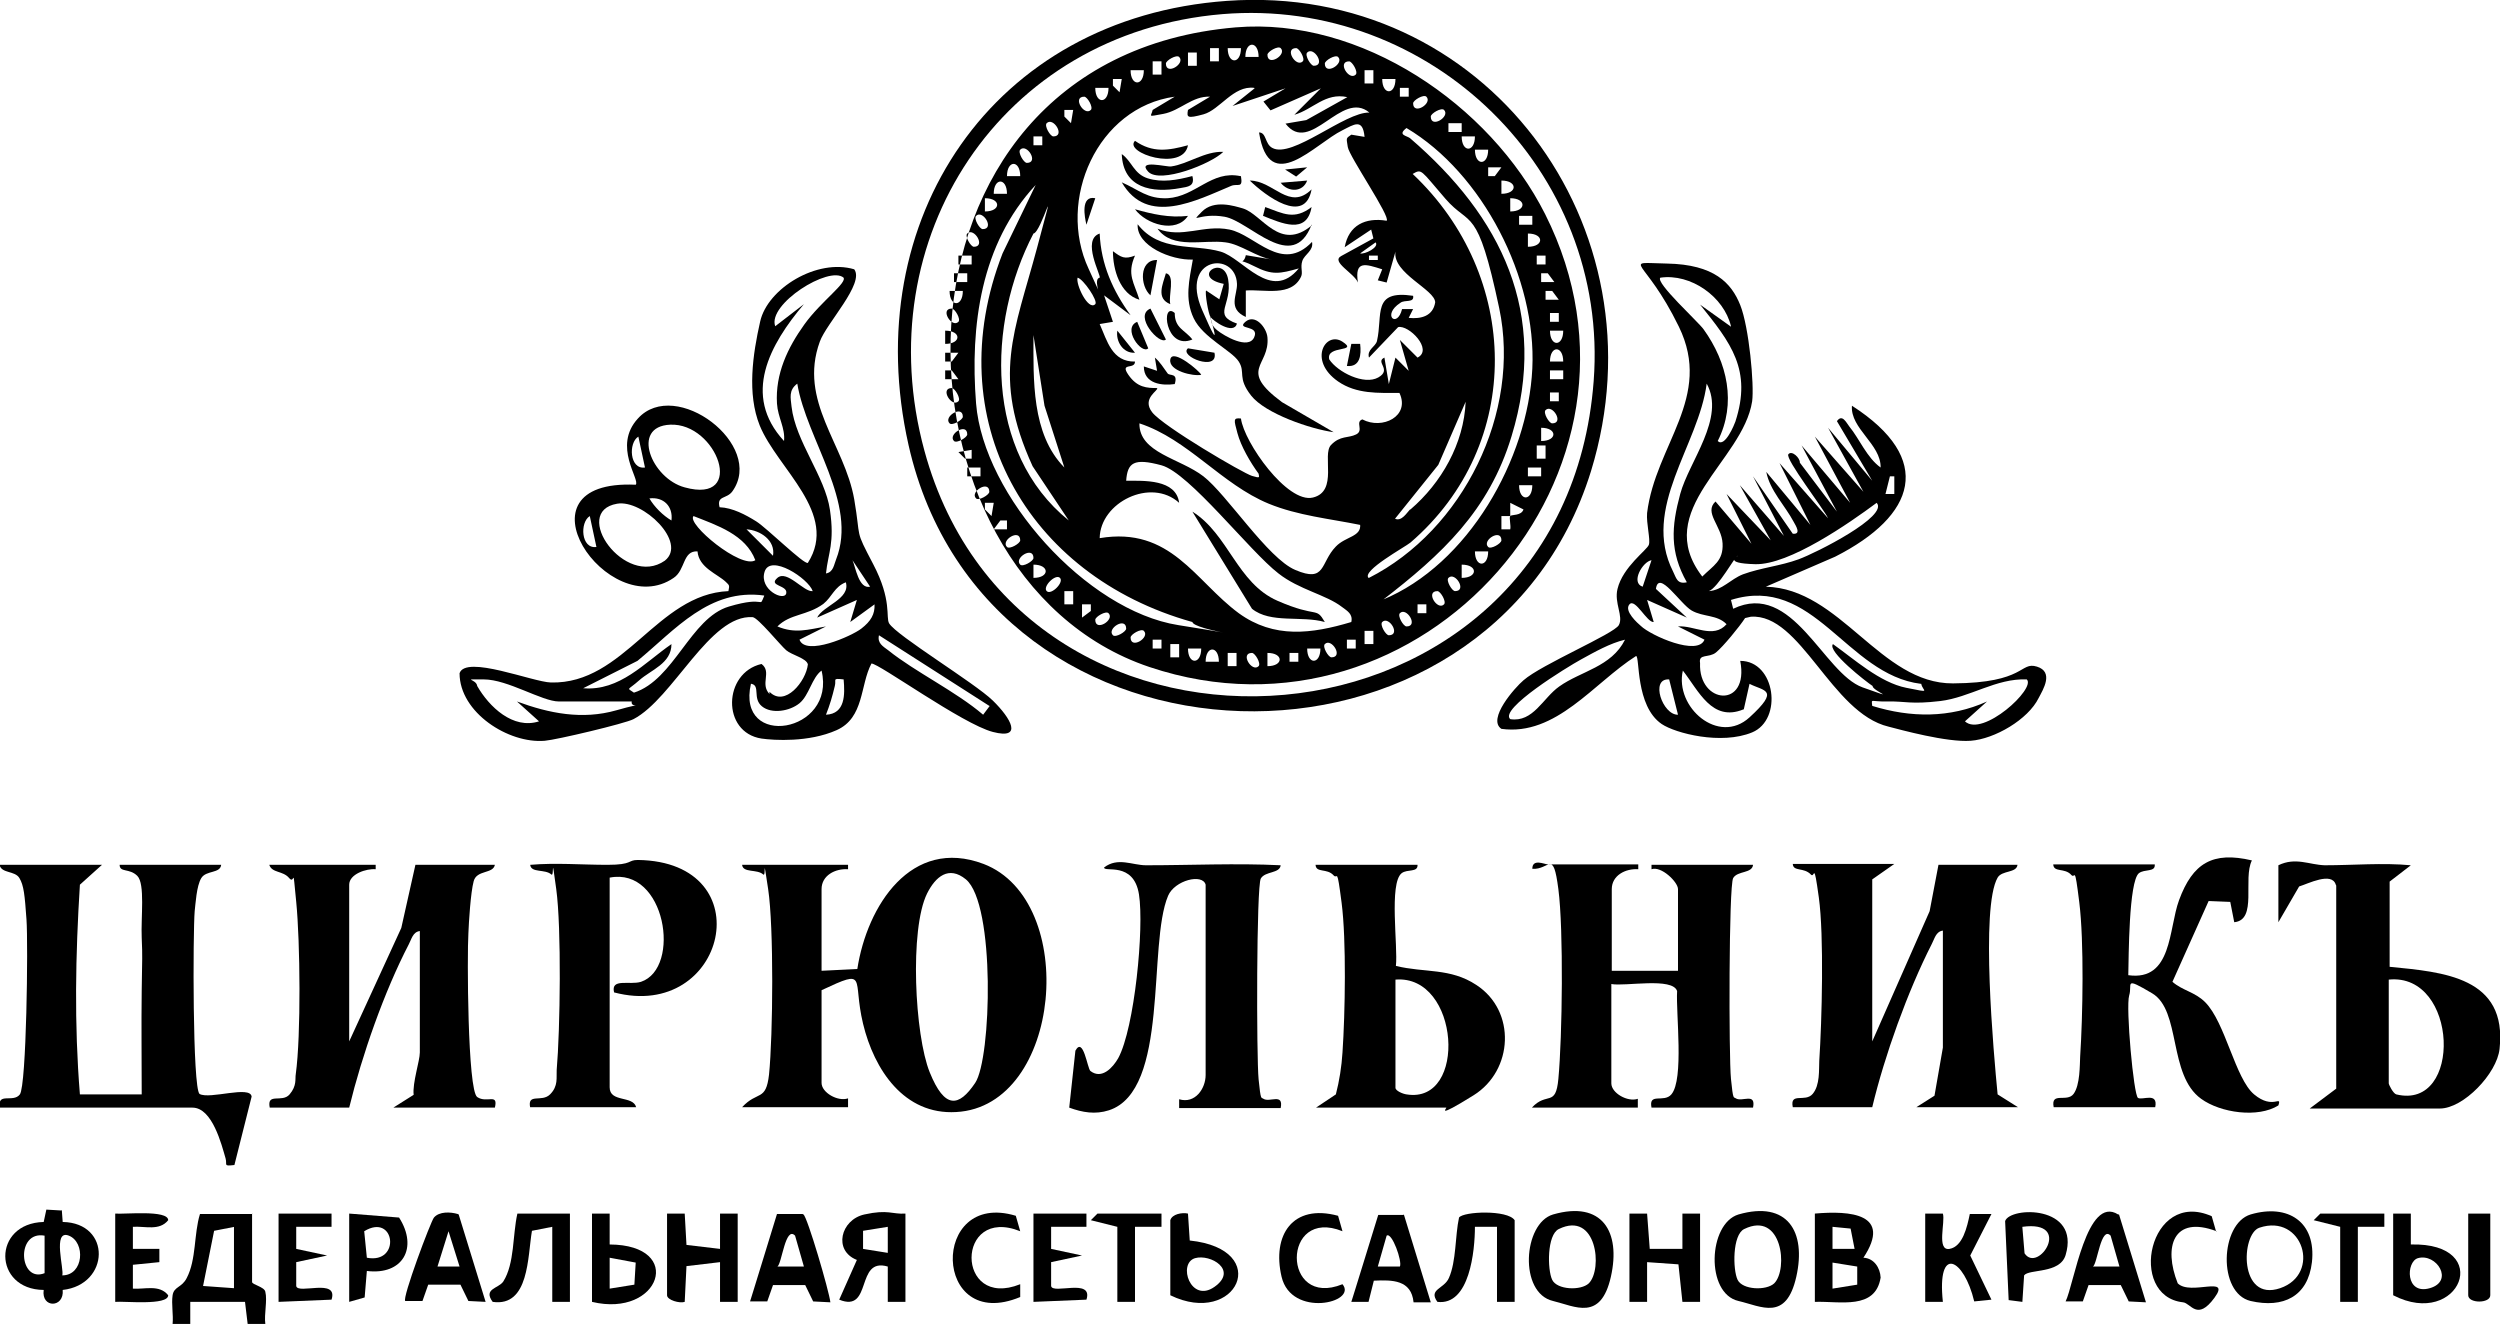
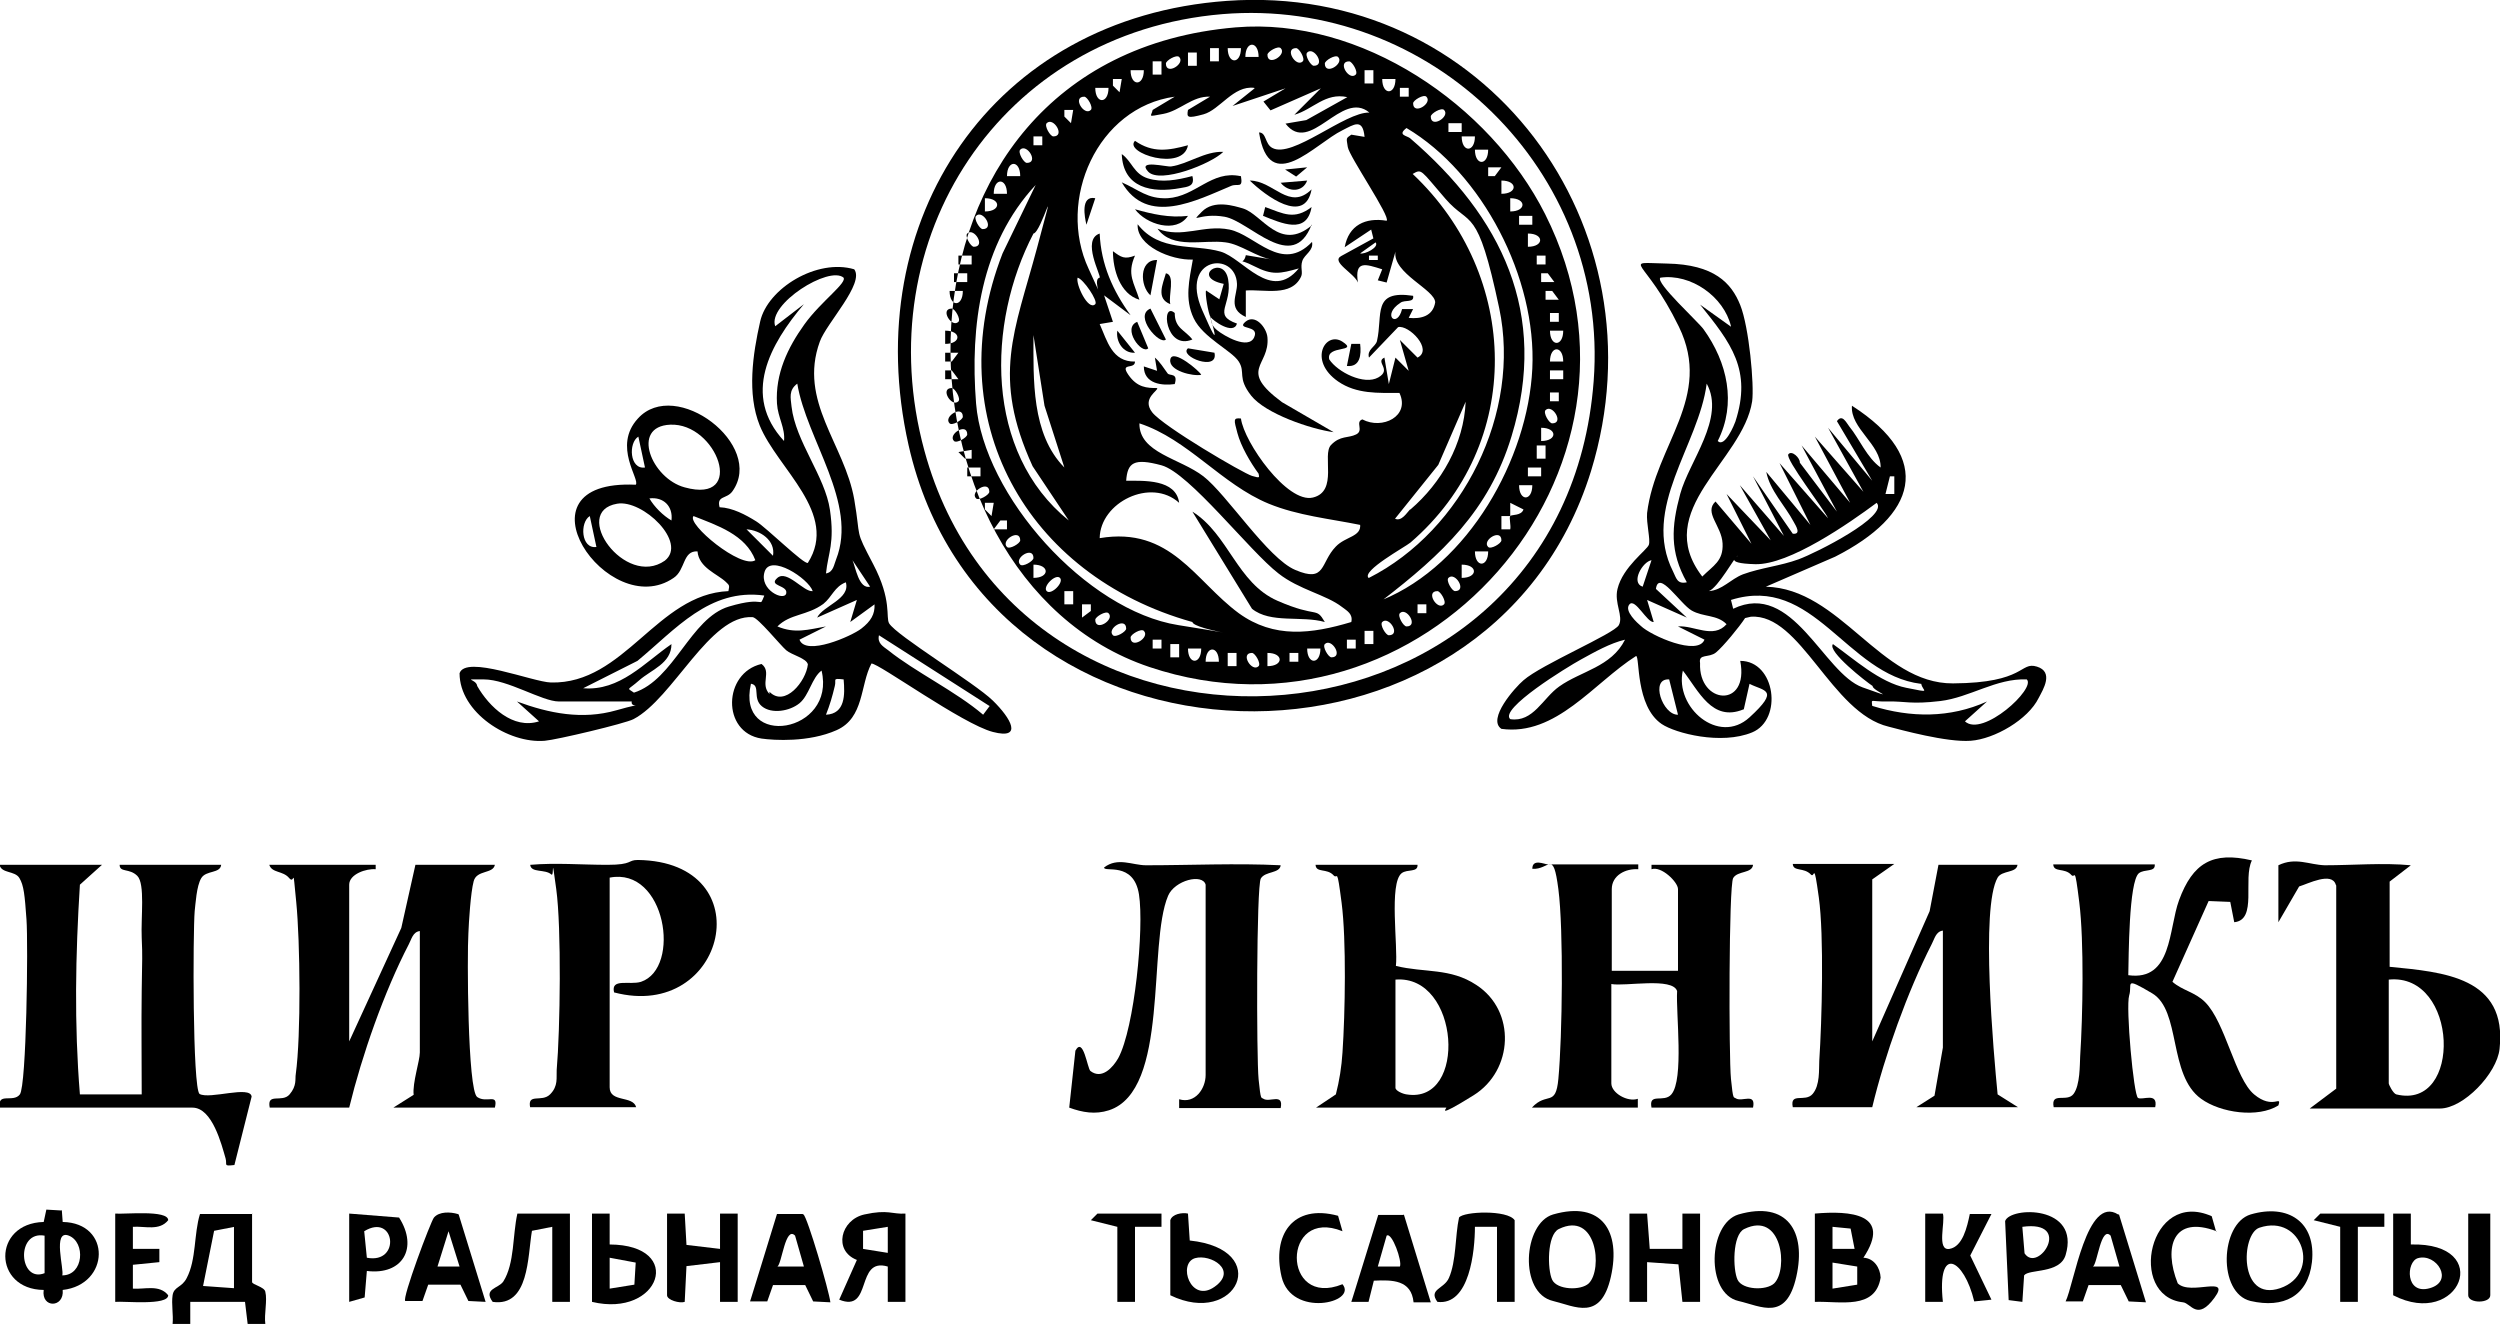
<svg xmlns="http://www.w3.org/2000/svg" id="_Слой_1" version="1.1" viewBox="0 0 566.3 299.9">
  <path d="M174.3,156.7c3.5,3.6,8.3-2.4,8.7-6.2-.3-1.4-3.6-2.1-4.9-3.2s-6.4-7.4-7.6-7.5c-9.7-.7-18,18.4-27,23.1-1.9,1-17.5,4.7-20.1,4.9-8.2.7-19.3-6.4-19.3-15.3,1.4-4.2,16.6,2,20.7,2.1,16.7.4,24-20,40.2-20.7.3-1.4.2-1.3-.6-2.1-1.9-1.8-6.1-3.2-6.4-6.9-3.4-.2-2.7,4.2-5.4,6-14.8,10.2-37.2-22.4-8.6-21.1,1.1-1.1-5.3-8.7.5-15,8.5-9.4,28.9,6,21.4,16.5-1.3,1.8-3.6.9-2.9,3.6,2.9.1,5.9,1.7,8.3,3.2s10.9,9.9,11.7,9.4c7.1-11.2-6.9-21.3-10.9-31.1-2.9-7.2-1.6-16.1.1-23.6s12.9-14.3,21.3-11.8c2.4,3.2-6.3,12.2-7.8,16.4-4.9,13.5,5.6,23.2,7.8,35.7,1.6,9.4,0,6.5,4.3,14.7s2.8,12,3.6,13.4c1.7,2.8,19.4,13.5,23.5,17.5s6.9,8.9,0,7.1-25.9-15.6-27.5-15.5c-2.6,4.9-1.6,12.3-7.9,15.1s-14.2,2.3-17,1.9c-9.1-1.4-8.7-14.9,0-16.9,2.4,1.8-.4,4.5,1.8,6.8ZM191.1,62.9c-3.3-2.8-17.3,6-15.5,11l6.5-5c-7.7,9.1-14.1,20.6-4.5,31,.3-3-1.4-5.3-1.6-8.5-.4-6.7,2.4-12.6,6.2-17.9s10-9.6,8.8-10.7ZM187.1,129.9c1.7-.3,1.8-2,2.3-3.2,5-12.7-6.7-27.1-8.8-39.8-2,1.5-1.5,3.2-1.3,5.2.9,7.9,7.6,15.8,8.7,23.4s-.4,9.6-.9,14.4ZM151.8,96.2c-9,.4-4.2,12.2,3.3,14.2,14.1,3.9,7.3-14.7-3.3-14.2ZM146.1,105.9l-1.5-7c-2.3,1.4-2,7.5,1.5,7ZM152.1,117.9c.4-3.2-1.8-5.4-5-5,1.1,1.9,3.1,3.9,5,5ZM139.8,114.1c-10.6,1.8,1.8,19.2,10.8,12.9,5.2-4.1-5-13.9-10.8-12.9ZM135.1,123.9l-1.5-7c-2.3,1.4-2,7.5,1.5,7ZM171.1,126.9c-2.2-5.8-8.7-7.9-14-10-1.7,1.7,10.8,12.1,14,10ZM175.1,125.9c.6-3.5-2.9-5.8-6-6l6,6ZM197.1,132.9l-4-6c.7,1.5,1.4,6.6,4,6ZM184.1,133.9c-1-2.9-9.6-8.5-10.9-4.4s4.5,6.8,4.9,4.9-4.2-1.6-2-3.5,6,3.3,8,3ZM185.1,139.9c1.3-2.7,7.6-4.2,6.5-8-2.6,1-3.1,3.3-5.1,4.9-3.7,2.7-7.5,2.2-10.4,5.1,4,1.7,7,.7,11,0l-6,3c1.4,3.8,11.8-.8,14-2.5s3.1-3.3,3-5.5l-5.5,4,1.5-5-9,4ZM173.1,134.9c-12.4-1.7-20.1,7.7-28.7,14.8l-12.3,6.2c8.3.7,13.9-5.8,20-10,0,4.4-4.6,5.8-7.3,8.2s-2.9,1.6-1.2,2.8c9.1-2.9,12.8-16.9,21.5-19.5s6.7.6,8-2.4ZM224.1,159.9l-25-16c-.4,1.8.9,2.5,2.1,3.4,6.1,4.9,15.3,9.3,21.5,14.6l1.5-2ZM170.1,154.9c-3.4,14.9,19.4,11.2,16-3-2.2,1.6-2.8,5.6-5,7.4s-6.3,2.5-8.5.7-.3-4.7-2.4-5.1ZM143.1,158.9h-16.5c-3.8,0-11.6-5-17-5s-1.7-.2-1.5,1.5c2.7,4.7,8.1,9.9,14,8l-5-4.5c7.3,2.7,14.8,4.2,22.5,2s3.1-.1,3.5-2ZM191.1,153.9c-2.7-.3-1.6,0-2,1.5-.6,2.5-1.1,4.2-2,6.5,4.4-.2,4.3-4.6,4-8Z" />
  <path d="M397.1,123.9l-6-12,10,10.5-7-12.5,10,11.5-7-13.5,9,13c2,.2.7-1.8.2-2.7-1.9-3.6-5.4-7.1-6.2-11.3l10,12-7-14,11,12.5c-.9-2-9.8-13.5-9-14.5s2.7.9,2.6,1.9l8.4,11.1-8-15,11,13-8-15,11,12.5-8-14.5,10,12-8-13.5c1.2-1.7,2.1.3,2.8,1.2,2.3,2.8,4,7.1,7.1,9.3.1-5.3-6.9-8.8-6.5-14,18.8,12.1,14.5,24.9-3.8,34.2l-15.7,6.8c16.9.4,25.9,22,42.4,21.9s15.1-5,19-3.8,1.4,5.2.4,7.1c-2.4,4.9-10,9.3-15.4,9.7s-15.9-2.5-18.6-3.2c-13-3.1-19.9-25.7-31.2-24.9l-1.3.3c-1.3,2-5,6.5-6.6,7.8s-4,.2-3.6,2.4c-.4,9.4,11.2,10.4,9.1-.5,8,0,9.7,13.3,2.7,16.2s-17.4.2-20.5-1.9c-6-4.1-4.9-15.4-5.8-15.4-9.6,6.1-18.1,18.2-30.5,16.5-3.3-2.2,3.1-9.4,5-11,4.1-3.6,20.5-10.5,21.6-12.5s-1.1-5-.3-8.2c1.2-5,6.7-8.8,7.1-10s-.6-4.8-.4-7.2c1.9-15.5,15-26.2,7.2-42.2s-13.4-14.5-2.7-14.3,14.6,4.4,16.6,9.4,3.2,18.1,2.7,21.8c-2.1,13.6-22.9,24.6-11.3,39.7,2.5-2.5,4.8-3.5,4.6-7.5s-4.3-7-1.6-9.5l8.5,10ZM392.1,73.9c-1.6-6.7-9.1-12-16-11-1.2,1.1,8.7,10.1,9.8,11.7,5.4,7.5,7.5,16.8,3.2,25.3,1.6,1.6,3.8-3.8,4-4.4,3.8-11.7-1-17.8-8-26.5l7,5ZM382.1,131.9c-3.9-6.9-3.5-12.6-1.5-20s10.3-17.2,6-25c-1.8,14-14.9,28.2-7.6,42.6.7,1.4.9,2.9,3.1,2.4ZM429.1,111.9v-4s-1,0-1,0l-1,4h2ZM387.1,133.9c3-.2,4.9-2.7,7.7-3.8,4.1-1.5,8.5-1.9,12.6-3.4s20.5-9.8,17.7-12.8c-6.2,4.6-19.8,14.1-27.5,13.9s-3.7-1.9-4-1.9c-.5,0-4.4,7.2-6.5,8ZM372.1,132.9l2-6c-2,.3-4.8,5.1-2,6ZM380.1,141.9c3.6-.3,8,2.9,11-.5-2.1-2.2-5.3-1.6-7.9-3.1s-7.5-9.4-8.1-4.9l7,6.5-9-4,1.5,5c-1.5.2-4.2-5.5-5.5-4s1.9,4.3,2.6,4.9c2.3,2.2,12.9,6.9,14.4,3.1l-6-3ZM435.1,154.9c-16.9-2.1-24.2-24.9-43-19l.5,2c13.5-6.5,20.4,14.6,29.3,17.8s2.1.7,2.3-.3c-1.4-.9-10.4-7.9-9-9.5,4.8,3.4,10.6,8.7,16.6,9.9s3.7.8,3.4-.9ZM368.1,144.9c-3.4.8-6.9,2.8-10,4.5s-18.6,11.2-16,13.5c5.2.8,7.4-4.8,11.1-7.4,4.9-3.5,11.8-4.4,14.9-10.6ZM394.9,160.7c-7.1,2.9-10.1-4.2-13.7-8.8-1.9,8.3,8.1,17,15.1,10.6s3.3-5.9,0-7.6l-1.3,5.8ZM378.1,153.9c-4.4-.3-1.5,8.1,2,8l-2-8ZM459.1,153.9c-6.9-.3-12.9,4.1-19.6,4.9s-8,0-11.9.1-3.7-.8-3.5,1c8.7,2.7,17.6,2.8,26-1l-5,4.5c4,3.7,16.2-7.5,14-9.5Z" />
-   <path d="M186.1,219.9l8.1-.4c2.2-14.3,12.2-30,28.6-23.8,21.7,8.3,17.8,54.9-6.2,56.2-11.8.7-18.6-9.6-21.1-20s1.3-12.6-9.4-7.6v21c0,2.2,3.7,4.3,6,3.5v2h-24c3.5-3.8,5.4-1.2,6.1-7.4.9-8.9,1.1-33.4-.2-42s-.4-2.7-1.1-3.3c-1.4-1.3-4.6-.3-4.8-2.2h24v1c-2.9-.2-6,1.4-6,4.5v18.5ZM218.8,199.2c-3.9-3.2-6.9-.6-8.8,3.2-4,8.1-2.8,32.1.6,40.5s6.6,7.9,10.3,2.4,4.6-40.5-2.1-46.1Z" />
  <path d="M277.9.2c58.5-4.2,99.5,51.1,82.5,106.5-23.1,74.7-137,72.3-154.6-5.9C194.3,49.7,224.9,4,277.9.2ZM276.9,3.2c-50.2,4.2-80.6,50.8-67.5,98.9,22,80.9,145,71.8,151.6-15.8,3.6-47.7-37-87-84.1-83.1Z" />
  <path d="M424.1,235.9l13-29.5,2-10.5h17.9c-.2,1.9-3.5,1.2-4.5,2.9-3.9,6.8-.9,39.8,0,49.1l4.6,2.9h-23l4.1-2.6,1.9-10.9v-26.5c-1.6.2-1.9,1.9-2.5,3-5.5,10.8-10.7,25.3-13.5,37h-18c-.7-3.5,2.8-1,4.5-3s1.4-5.5,1.5-7.5c.6-9.1,1.1-28.3-.1-37s-.9-4.2-1.8-5.2c-1.6-1.7-4-.6-4.1-2.4h23l-5,3.5v36.5Z" />
  <path d="M85.1,195.9v1c-2.1-.2-6,1.1-6,3.5v35.5l11.8-25.7,3.2-14.3h18c-.4,2.1-4.1,1.1-4.8,3.7s-1.1,9.3-1.2,11.8c-.3,4.8-.2,35.6,2,37.1s4.8-1,4,2.4h-23l4.6-2.9c-.3-2.7,1.4-7.7,1.4-9.6v-27.5c-1.6.2-1.9,1.9-2.5,3-5.6,10.8-10.6,25.1-13.5,37h-18c-.7-3.5,2.8-1,4.5-3s1.2-3.5,1.4-4.6c1.2-8.8,1-29.9.1-39s-.2-3.7-1.6-5.4-3.9-1.1-4.5-3h24Z" />
  <path d="M23.1,195.9l-5,4.5c-1,15.9-1.3,31.6,0,47.5h14c0-7.8-.1-15.7,0-23.5s.2-7.4,0-12,.8-12.2-1-14-4-.7-4-2.5h23c-.2,2-3.4,1.2-4.5,3s-1.3,5.9-1.5,7.5c-.4,4.8-.5,40,1.1,41.4,2.3,1.3,11.5-2,11.8.6l-3.9,15.5c-2.6.3-1.6,0-2-1.5-.9-3.1-3-11.5-7.5-11.5H0c-.7-3.6,3-1,4.5-3s1.9-34,1.5-39.6-.6-7.7-1.6-9.4-4.1-1-4.5-3h23Z" />
  <path d="M371.1,195.9v1c-2.9-.2-6,1.4-6,4.5v18.5h15v-18.5c0-1.6-3.8-5.3-6-4.5v-1s23,0,23,0c-.2,2-3.5,1.3-4.5,3s-1,40.5-.5,45.5.6,4,1.1,4.4c1.4.9,4.6-1.4,3.9,2.1h-23c-.7-3.5,2.8-1,4.5-3,2.9-3.4,1-18.4,1.3-23.4-1-3.2-11.8-1-14.9-1.6v22.5c0,2.2,3.7,4.3,6,3.5v2h-24c3.4-3.7,5.4,0,6-6.5.9-9.5,1.2-33.8,0-43s-2-4.3-5.9-4.6c0-2.4,2.8-1,3.5-1h20.5Z" />
  <path d="M488.1,195.9c.1,1.7-2.3.9-3.6,1.9-2.3,1.9-2.3,19.1-2.4,23.1,10,1.4,9.1-10.5,11.5-17,3.1-8.4,7.6-11.1,16.5-9-2.1,4.2,1.3,13.5-4,14l-.9-4.6-4.9-.2-8.2,18.3c2.3,2,5.1,2.3,7.4,4.6,4.6,4.6,6.8,17.3,11.1,20.9s6.3,0,5.5,2.5c-4.6,2.9-13.1,1.7-17.5-1.5-7.5-5.4-4.5-20-11.1-23.9s-4.4-2.1-5.2.5,1,22.6,2,23.2,4.6-1.4,3.9,2.1h-23c-.7-3.6,3-1,4.5-3s1.4-6.6,1.5-8.5c.6-9.2.9-26-.2-34.9s-.9-5.2-1.8-6.2c-1.5-1.7-4-.5-4.1-2.4h23Z" />
  <path d="M529.1,200.4c-.9-3-6.3-.2-8.3.4l-4.7,8.1v-12.9c3.9-1.9,7-.1,10.5,0,6.5,0,13.1-.6,19.5,0l-4.8,3.7v19.3c12.2,1.2,26.7,2.3,24.9,18.6-.6,5.6-8.2,13.5-13.5,13.5h-29.5l6-4.5v-46ZM541.1,221.9v23.5c0,.3,1,2.3,1.7,2.5,15.1,3.7,14.1-27.6-1.7-26Z" />
  <path d="M273.1,200.4c-.7-2.6-7-1-8.5,2.5-4.7,11.1.4,44.1-13.4,48.6-3.1,1-6,.5-9-.6l1.4-12.9c1.8-3.3,2.7,4,3.4,4.6,2.6,2,5.1-.8,6.3-2.9,3.7-6.8,5.9-29.5,4.7-37.1s-8-4.9-7.9-6.1c3.1-2.4,6.4-.5,9.5-.5,10.2,0,20.4-.5,30.5,0-.2,1.9-3.5,1.3-4.5,3s-1,40.5-.5,45.5.6,4,1.1,4.4c1.4.9,4.6-1.4,3.9,2.1h-23v-2c3.6,1.1,6-2.4,6-5.5v-43Z" />
  <path d="M321.1,195.9c.1,1.8-2.3.9-3.6,1.9-2.9,2.3-.8,16.6-1.3,21,6.5,1.6,12.3.4,18.2,4.3,9.1,5.9,8.4,19.4-.6,25s-5.9,2.8-6.2,2.8h-29.5l4.5-3c.8-3.1,1.3-6.3,1.5-9.5.6-8.8.9-25.4-.2-33.9s-.9-5.2-1.8-6.2c-1.5-1.7-4-.5-4.1-2.4h23ZM316.1,221.9v24.5c0,.7,1.7,1.4,2.5,1.5,13.9,2.3,12.1-27.2-2.5-26Z" />
  <path d="M120.1,250.9c-.7-3.4,2.6-1.1,4.5-3s1.4-3.8,1.5-5.5c.8-9.2,1.1-32.2-.1-41s-.4-2.7-1.1-3.3c-1.4-1.3-4.6-.3-4.8-2.2,5.8-.5,11.7,0,17.5,0s4.5-1.1,6.9-1.1c28.5.4,20,36.7-5.4,30-.8-3.3,3.5-1.6,6.1-2.4,9.2-3.1,5.6-26.1-7.1-23.6v47.5c0,3.5,5.3,1.8,6,4.5h-24Z" />
  <path d="M57.1,274.9v15.5c0,.6,2.8,1.1,3,2.2.5,2-.3,5.1,0,7.3h-4s-.6-5-.6-5h-12.4s0,5,0,5h-4c.2-2.1-.3-4.5,0-6.5s2.1-1.7,3.2-3.9c2.2-4.2,1.6-10,3-14.5h11.9ZM53.1,277.9l-4.6.9-2.5,12.5,7,.5v-14Z" />
  <path d="M14,274.1l.2,2.7c11.1.2,10.7,14.2,0,15.4.4,4.1-4.9,4.2-4.3,0-11.5-.1-11.7-15.1,0-15.4l.6-2.8,3.4.2ZM10.1,279.9c-6.6-1.2-5.8,10.8,0,8.5v-8.5ZM14.1,288.9c4.9,0,5.3-7.5,1.5-9s-1,7.8-1.5,9Z" />
  <path d="M509.8,275.1c8.5-2.5,14.9,1.7,13.9,10.8-.9,7.8-6.5,10.5-13.9,8.8-7.5-1.8-6.9-17.5,0-19.6ZM511.8,278.1c-4.2,1.4-4.7,16.9,4.7,13.7s5.1-17-4.7-13.7Z" />
  <path d="M411.1,274.9c8-.7,17.6,0,11,10,2.4.1,3.8,2.3,3.9,4.5-1.2,7.4-9.2,5.3-14.9,5.5v-20ZM420.1,282.9l-.9-4.6-4.1-.4v5s5,0,5,0ZM415.1,291.9l5.6-.9v-4.1l-5.6-.9v6Z" />
  <path d="M393.8,275.1c11.1-3.2,15.4,3.9,13.1,14.1s-7.9,6.7-13.1,5.5c-7.5-1.7-6.9-17.5,0-19.6ZM401.9,290.7c3.2-3.2,1.8-16.5-6.8-12.3-2.7,1.3-2.6,9.2-1.5,11.5s6.5,2.5,8.3.8Z" />
  <path d="M351.8,275.1c11.1-3.2,15.4,3.9,13.1,14.1s-8.1,6.7-13.1,5.5c-7.8-1.8-6.8-17.6,0-19.6ZM359.9,290.7c3.2-3.2,1.8-16.5-6.8-12.3-2.7,1.3-2.6,9.2-1.5,11.5s6.5,2.5,8.3.8Z" />
  <path d="M205.1,274.9v20h-4s0-8,0-8c-7.4-2.2-3.4,10.6-11,7.5l4-9c-5.4-2.1-3.7-9.1,1.7-10.3s6.3,0,9.3-.2ZM201.1,277.9l-5.6.9v4.1l5.6.9v-6Z" />
  <polygon points="369.1 274.9 373.1 274.9 373.7 282.9 381.1 282.9 381.1 274.9 385.1 274.9 385.1 294.9 381.1 294.9 380.2 286.4 373.1 285.9 373.1 294.9 369.1 294.9 369.1 274.9" />
  <path d="M151.1,274.9h4s.4,7.1.4,7.1l7.6.9v-8s4,0,4,0v20h-4s0-9,0-9l-7.6.9-.4,8.1c-1.1.4-4-.4-4-1.5v-18.5Z" />
  <path d="M103.9,275.1l6.1,19.8-3.9-.2-1.8-3.7h-7.3s-1.3,3.7-1.3,3.7h-3.9c-.8-.5,5.8-18.1,6.5-18.9,1.2-1.4,3.7-1.3,5.4-.8ZM104.1,286.9l-2.5-8-2.5,8h5Z" />
  <path d="M318,275.1l6.1,19.9h-3.9c-.5-5.1-4.8-5.1-9-4.9l-1.2,4.8h-3.9c0,.1,6.1-19.7,6.1-19.7h5.7ZM317.1,286.9c.6-1.1-1.8-7.9-3-7l-2,7h5Z" />
  <path d="M480,275.1l6.1,19.9-3.9-.2-1.8-3.7h-7.3s-1.3,3.7-1.3,3.7h-3.9c1.9-3.8,4.8-24.2,11.9-19.7ZM478.1,279.9c-2.2-2.3-3,6.4-4,7h6l-2-7Z" />
  <path d="M182,275.1c.9.6,5.8,17.3,6.1,19.9l-3.9-.2-1.8-3.7h-7.3s-1.3,3.7-1.3,3.7h-3.9c0,.1,6.1-19.8,6.1-19.8h5.8ZM180.1,279.9c-2.2-2.3-3,6.4-4,7h6l-2-7Z" />
  <path d="M129.1,274.9v20h-4v-17l-4.6.9c-1,5.8-.6,17.3-8.9,16.1-2.2-3,1.3-3,2.4-4.6,2.6-4.1,2.1-10.6,3.2-15.4h11.9Z" />
  <path d="M343.1,294.9h-4v-17h-5c0,5.4-1.2,17.9-8.5,17-2.1-2.9,1.5-2.9,2.6-5.4,1.7-3.8,1.4-9.6,2.3-13.7,1-1.4,11-1.8,12.6.6v18.5Z" />
  <path d="M436.1,274.9h4c.6,1.9-1.5,8.5,1.5,8s4-5,4.6-7.9h4.9c0,0-4.8,9.4-4.8,9.4l4.8,10-3.9.4c-2.3-9.7-8.5-13-7.1.1h-4v-20Z" />
  <path d="M265.1,276.4c.4-1.4,2.7-1.8,4-1.5l.4,6.1c19,2,10.6,19.7-4.4,12.4v-17ZM270.7,285c-4,1.2-1,10.3,4.4,6.5s-.9-7.5-4.4-6.5Z" />
  <path d="M542.1,274.9h4s0,7,0,7c19.1-.5,11.1,19.3-4,11.5v-18.5ZM547.7,285c-2.7.8-2.9,8.4,2.7,6.8s1.5-8-2.7-6.8Z" />
  <path d="M458.1,294.9l-3.1-.4-.8-17.9c1.1-3.3,17.1-3.7,13.7,7.7-1.3,4.3-8.3,3.1-9.4,4.6l-.4,6.1ZM458.1,277.9l.5,6c3.1,4.7,11.1-7.6-.5-6Z" />
  <path d="M134.1,274.9h4s0,7,0,7c17.2.1,11.4,16.7-4,13v-20ZM144,286l-5.9-1.1v7s5.6-.9,5.6-.9l.3-5Z" />
  <path d="M79.1,274.9l11.3.9c4.4,6.9.8,13.1-7.3,12.1l-.5,6-3.5,1v-20ZM83.1,284.9c7.8,1.5,6.4-10.3-.6-6l.6,6Z" />
-   <path d="M234.1,274.9h12s0,3,0,3h-8s0,5,0,5l7,1.5-7,1.5v5.4c.3,2,9.6-1.9,8,3.1l-12,.5v-20Z" />
-   <path d="M63.1,274.9h12s0,3,0,3h-8s0,5,0,5l7,1.5-7,1.5v5.4c.3,2,9.6-1.9,8,3.1l-12,.5v-20Z" />
  <path d="M26.1,274.9c2,.2,12-.9,12,1.5-2,2.5-5.3,1.3-8,1.5v5s6,0,6,0v3s-6,.6-6,.6v5.4c2.7.2,6-1,8,1.5,0,2.4-10,1.3-12,1.5v-20Z" />
-   <path d="M231.1,278.9c-14.7-5.9-14.7,17.9,0,12v2.9c-19.9,8.3-20.5-24.3-1-18.4l1,3.5Z" />
  <path d="M502.1,278.9c-9.8-3.7-12.1,3.5-8.8,11.8,2.9,2.9,12.2-2,8.3,3.3s-5.3,1.2-7.1,1c-12.7-1.4-7.7-25.8,6.5-19.5l1,3.5Z" />
  <path d="M304.1,278.9c-13.8-5.6-13.8,17.6,0,12,3.5,4.2-11.6,7.7-13.8-1.7s2.5-16.6,12.8-13.8l1,3.5Z" />
  <polygon points="540.1 274.9 540.1 277.9 534.1 277.9 534.1 294.9 530.1 294.9 530.1 277.9 524.1 276.4 525.6 274.9 540.1 274.9" />
  <polygon points="263.1 274.9 263.1 277.9 257.1 277.9 257.1 294.9 253.1 294.9 253.1 277.9 247.1 276.4 248.6 274.9 263.1 274.9" />
  <path d="M564.1,274.9v18.5c0,1.9-5,1.9-5,0v-18.5h5Z" />
  <path d="M279.9,6.2c28.4-2.4,57.6,17.5,70.1,42.3,29.4,58.4-28.1,123.2-89.6,102.6S195.6,13.4,279.9,6.2ZM285.1,12.9c0-3.7-3-3.7-3,0h3ZM276.1,10.9h-2v3h2v-3ZM281.1,10.9h-3c0,3.7,3,3.7,3,0ZM290.1,10.9c-.6-.6-3,.8-3,1.5,0,2.8,4.5,0,3-1.5ZM295.1,13.9c.6-.6-.8-3-1.5-3-2.8,0,0,4.5,1.5,3ZM271.1,11.9h-2v3h2v-3ZM296.1,11.9c-.6.6.8,3,1.5,3,2.8,0,0-4.5-1.5-3ZM267.1,12.9c-.6-.6-3,.8-3,1.5,0,2.8,4.5,0,3-1.5ZM303.1,12.9c-.6-.6-3,.8-3,1.5,0,2.8,4.5,0,3-1.5ZM263.1,13.9h-2v3h2v-3ZM307.1,16.9c.6-.6-.8-3-1.5-3-2.8,0,0,4.5,1.5,3ZM259.1,15.9h-3c0,3.7,3,3.7,3,0ZM311.1,15.9h-2v3h2v-3ZM254.1,17.9h-2s0,1.5,0,1.5l1.5,1.5.5-3ZM316.1,17.9h-3c0,3.7,3,3.7,3,0ZM251.1,19.9h-3c0,3.7,3,3.7,3,0ZM284.1,19.9c-4.7-.6-7.8,5-11.5,6s-3.8.7-3.5-1l5-3c-4-.2-6.8,3.2-10.6,3.9s-2.7.6-2.4-.9l5-3c-17.5,2.4-26.8,23.4-19.5,39s-.2,2.5,2.5,2c.4-.4-4.2-8.6,0-10,.3,7,3,13,7,18.5l-6-4.5,2,6-3,.5c1.7,3.8,2.8,8.6,8,8.5,0,1.9-3.5.1-1.5,3s4.2,3,6.5,3c.5.5-3.6,2.3-1.1,5.5s20.6,13.8,22.6,14.4,1.6.3,1.5-.5c-1.9-2.6-4-6.2-4.8-9.2s-1-3.5.8-3.3c.7,5.4,10.5,19.3,16.3,17.9s2-9.7,4.1-11.9,3.9-1.5,5.7-2.4-.3-2.8,1.4-3.4c4.5,2.4,10.9-.7,8.4-6-4.8,0-9.7.3-13.9-2.6-6.9-4.8-2.8-11.5,1-9s-3.8.7-3,4c1.9,2.9,7.9,5.9,11.1,4.1s-.8-3.5,1.4-4.5l1,6,1.5-6,3,3-2-7,4,4c3.6-1.8-2-7.5-4.4-6.9l-6.6,6.9c-.5-1.8,1.4-2.4,1.8-3.7,1.4-6-1.2-11.7,8.2-10.3.3,1.7-1.9.8-2.9,1.6-4.3,2.8-.7,5.9.4,1.4h2.5s-1,2-1,2c2.8.3,5.5-.4,6-3.5,0-2.9-9.7-6.6-9-11.5l-2,7-2-.5,1-2.5c-3.8-1.2-6.3-2.1-5.5,3-.8-2.1-6.2-4.7-3.8-6l7.3-4-.5-2-6,4c.9-5,4.7-6.8,9.5-6,1-.8-8.5-14.6-8.8-16.7s-.5-1.9.8-2.8l3,.5c-.4-4.3-2.4-2.8-5-1.5-6.2,3-16.6,15.2-18.9.5,1.7,0,1.3,2.6,3,3.5,4.5,2.5,16.5-8.2,22-8-6.3-5.3-13.4,9.8-19,2.5l4.7-.8,9.3-5.2c-5-1.1-7.8,2.8-12,4l6-6-11.4,5-1.6-2,5-3-12,4,5-4ZM319.1,19.9h-2v2h2v-2ZM247.1,24.9c.6-.6-.8-3-1.5-3-2.8,0,0,4.5,1.5,3ZM323.1,21.9c-.6-.6-3,.8-3,1.5,0,2.8,4.5,0,3-1.5ZM243.1,24.9h-2s0,1.5,0,1.5l1.5,1.5.5-3ZM327.1,24.9c-.6-.6-3,.8-3,1.5,0,2.8,4.5,0,3-1.5ZM237.1,27.9c-.6.6.8,3,1.5,3,2.8,0,0-4.5-1.5-3ZM331.1,27.9h-3v2h3v-2ZM313.1,135.9c19.5-8,33-31.9,34-52.4s-11.3-44.3-28.5-54.5c-2.1,1.6,0,1.7.8,2.3,20.7,17.8,31.5,39.6,23,67.5-5.1,16.9-15.8,26.8-29.3,37.2ZM236.1,30.9h-2v2h2v-2ZM334.1,30.9h-3c0,3.7,3,3.7,3,0ZM231.1,33.9c-.6.6.8,3,1.5,3,2.8,0,0-4.5-1.5-3ZM337.1,33.9h-3c0,3.7,3,3.7,3,0ZM231.1,39.9c0-3.7-3-3.7-3,0h3ZM340.1,37.9h-3s0,2,0,2h1.5s1.5-2,1.5-2ZM310.1,130.9c21.3-10.8,34.5-37.5,29.5-61.1s-6.5-18.2-12.2-24.8-5.3-6.8-7.4-5.6c24.4,23,25.4,61.2-.5,83.5-1.2,1-11.1,6.4-9.5,8ZM228.1,43.9c0-3.7-3-3.7-3,0h3ZM340.1,43.9c3.7,0,3.7-3,0-3v3ZM270.1,140.9c-37.6-10.5-57.6-46-43-83.5l7.5-15.5c-12.4,13.3-14.9,31.9-13.5,49.5,1.7,20.9,25,46.9,45.8,50.2s3.5,1.1,3.2-.7ZM223.1,47.9c3.7,0,3.7-3,0-3v3ZM342.1,47.9c3.7,0,3.7-3,0-3v3ZM221.1,48.9c-.6.6.8,3,1.5,3,2.8,0,0-4.5-1.5-3ZM347.1,48.9h-3v2h3v-2ZM219.1,52.9c-.6.6.8,3,1.5,3,2.8,0,0-4.5-1.5-3ZM242.1,117.9l-8.2-12.3c-9.3-20.4-4.1-30.4,1-49.4s1-3.5-.8-3.3c-10.6,20.3-11.1,49.6,8,65ZM346.1,55.9c3.7,0,3.7-3,0-3v3ZM311.6,54.9l-3.5,2.5c1,.3,4.4-1.4,3.5-2.5ZM220.1,57.9h-3v2h3v-2ZM312.1,57.9h-2v1h2v-1ZM350.1,57.9h-2v2h2v-2ZM219.1,61.9h-3v2h3v-2ZM352.1,63.9l-1.5-2h-1.5s0,2,0,2h3ZM248.1,68.9c.7-.7-2.7-5.7-4-6-.5,1.4,2.4,7.6,4,6ZM218.1,65.9h-3c0,3.7,3,3.7,3,0ZM353.1,67.9l-1.5-2h-1.5s0,2,0,2h3ZM217.1,72.9c.6-.6-.8-3-1.5-3-2.8,0,0,4.5,1.5,3ZM353.1,70.9h-2v2h2v-2ZM214.1,77.9c3.7,0,3.7-3,0-3v3ZM354.1,74.9h-3c0,3.7,3,3.7,3,0ZM241.1,105.9l-4.5-14-2.5-16c0,10-.5,22.4,7,30ZM354.1,81.9c0-3.7-3-3.7-3,0h3ZM217.1,79.9h-3s0,2,0,2h1.5s1.5-2,1.5-2ZM217.1,85.9l-1.5-2h-1.5s0,2,0,2h3ZM354.1,83.9h-3v2h3v-2ZM217.1,90.9c.6-.6-.8-3-1.5-3-2.8,0,0,4.5,1.5,3ZM353.1,88.9h-2v2h2v-2ZM319.5,115.4c7-6,12.1-14.9,12.5-24.4l-6.2,14.3-9.8,12.2c1.5.7,2.7-1.4,3.4-2.1ZM215.1,95.9c.6.6,3-.8,3-1.5,0-2.8-4.5,0-3,1.5ZM350.1,92.9c-.6.6.8,3,1.5,3,2.8,0,0-4.5-1.5-3ZM308.1,118.9c-6.9-1.4-14.1-2.1-20.7-4.8-10.7-4.4-18.3-14.6-29.3-18.2-.1,6.7,9.2,7.9,14.5,12s14.6,18.6,20.8,21.2c7,3,5.6-1.6,9.2-5.3,2.2-2.3,5.8-2.2,5.5-5ZM216.1,99.9c.6.6,3-.8,3-1.5,0-2.8-4.5,0-3,1.5ZM349.1,99.9c3.7,0,3.7-3,0-3v3ZM350.1,100.9h-2v3h2v-3ZM220.1,101.9l-3,.5,1.5,1.5h1.5s0-2,0-2ZM306.1,140.9c.4-1.8-.9-2.5-2.1-3.4-3.6-2.8-9.7-3.9-14.4-7.6-6.5-5-20.2-22.8-26.5-24.5s-7.7-.6-8,3.5c4,0,11.3-.4,12,5-6.4-5.8-17.9-.1-18,8,16.1-2.7,21.6,9.7,31.5,17,8,5.8,16.5,4.7,25.5,2ZM222.1,105.9h-3v2h3v-2ZM349.1,105.9h-3v2h3v-2ZM221.1,112.9c.6.6,3-.8,3-1.5,0-2.8-4.5,0-3,1.5ZM347.1,109.9h-3c0,3.7,3,3.7,3,0ZM225.1,113.9h-2s0,1.5,0,1.5l1.5,1.5.5-3ZM342.1,116.9h-2s0,3,0,3h2c.2-.8-.3-2.6,0-3s2.5,0,3-1.5l-3-1.5v3ZM228.1,117.9h-1.5s-1.5,2-1.5,2h3s0-2,0-2ZM228.1,123.9c.6.6,3-.8,3-1.5,0-2.8-4.5,0-3,1.5ZM337.1,123.9c.6.6,3-.8,3-1.5,0-2.8-4.5,0-3,1.5ZM231.1,127.9c.6.6,3-.8,3-1.5,0-2.8-4.5,0-3,1.5ZM337.1,124.9h-3c0,3.7,3,3.7,3,0ZM234.1,130.9c3.7,0,3.7-3,0-3v3ZM331.1,130.9c3.7,0,3.7-3,0-3v3ZM240.1,130.9c-1-1-4,2-3,3s4-2,3-3ZM328.1,130.9c-.6.6.8,3,1.5,3,2.8,0,0-4.5-1.5-3ZM243.1,133.9h-2v3h2v-3ZM327.1,136.9c.6-.6-.8-3-1.5-3-2.8,0,0,4.5,1.5,3ZM247.1,136.9h-2s0,3,0,3l2-1.5v-1.5ZM323.1,136.9h-2v2h2v-2ZM251.1,138.9c-.6-.6-3,.8-3,1.5,0,2.8,4.5,0,3-1.5ZM317.1,138.9c-.6.6.8,3,1.5,3,2.8,0,0-4.5-1.5-3ZM252.1,143.9c.6.6,3-.8,3-1.5,0-2.8-4.5,0-3,1.5ZM313.1,140.9c-.6.6.8,3,1.5,3,2.8,0,0-4.5-1.5-3ZM259.1,142.9c-.6-.6-3,.8-3,1.5,0,2.8,4.5,0,3-1.5ZM311.1,142.9h-2v3h2v-3ZM263.1,144.9h-2v2h2v-2ZM307.1,144.9h-2v2h2v-2ZM267.1,145.9h-2v3h2v-3ZM300.1,145.9c-.6.6.8,3,1.5,3,2.8,0,0-4.5-1.5-3ZM272.1,146.9h-3c0,3.7,3,3.7,3,0ZM276.1,149.9c0-3.7-3-3.7-3,0h3ZM299.1,146.9h-3c0,3.7,3,3.7,3,0ZM280.1,147.9h-2v3h2v-3ZM285.1,150.9c.6-.6-.8-3-1.5-3-2.8,0,0,4.5,1.5,3ZM287.1,150.9c3.7,0,3.7-3,0-3v3ZM294.1,147.9h-2v2h2v-2Z" />
  <path d="M274.1,71.9c.4.6,0,1.6,1.6,2.9s7.1,4.5,8.4,1.6-4.2-1.6-2-3.5,4.8,1.3,5,3.5c.6,6.6-6.8,7.2,3.3,14.7l11.7,6.8c-5.2-.7-15.5-4.2-18.7-8.3s-1.2-5.2-2.8-7.7-8.1-5.4-10.2-9.8-1-8.7-.2-13.3c-4.9.2-12.8-3.1-12.5-8,5,6.4,12.6,4.4,18.8,6.2,5.1,1.5,11.4,11.5,17.7,3.8-4.3,1.2-6,1.6-10.1-.5s-2.4,0-1.9-2.5l6,1c-3.5-.5-7.2-3.5-10.6-3.9-4.9-.7-12,1.7-15.4-3.1,5.6,2.3,10.4-1,16.3.2s11.8,10,18.7,2.8c.4,2-1.7,2.8-2.2,4.3s.2,2.6-.3,3.6c-2.2,4.6-8.3,2.8-12.5,3.1v6c-4.2-1.9-1.9-5-2-7.5-.3-7.6-13.1-6.1-7.9,5.9s1.6,1.2,1.9,1.6c-.5-.7-1.3-5.5-1-6l3,2,1-3.5c-7.6-1.5,0-6.8,1-1s-3.7,8,2,10c-.8,2.7-5.5-.7-6-1.5Z" />
  <path d="M297.1,50.9c-4.3,11.2-14-.8-19.7-1.8s-8,1.8-5.2-1.1,7.5-1.3,9.3-.8c4.4,1.3,8.4,10,15.7,3.8Z" />
  <path d="M281.1,39.9c.5,2.9-.7,1.6-2.2,2.2-7.9,3.3-19,9.2-24.8-.8,3.9,1.7,5.8,3.8,10.4,3.6,6.4-.4,9.9-6.4,16.5-5Z" />
  <path d="M270.1,39.9c.6,2.3-1,2.4-2.7,2.7-6.5,1.2-13,0-13.3-7.7,2.3,1.6,2.7,4.5,5.9,5.5s6.6.4,10-.5Z" />
  <path d="M257.1,57.9c-1.9,4.3-.2,6.1,1,10-4.4-1.3-6-6.8-6-11,1.9,1.4,2.6,1.9,5,1Z" />
  <path d="M260.1,38.9c-2.7-2.9,4.3-1,5.2-1.2,3.7-.5,7.7-3.5,11.8-3.3-2.7,2.7-14.3,7.3-17,4.5Z" />
  <path d="M297.1,42.9c-1.5,8.2-10.5,1.4-14-2,5.4,0,8.9,7,14,2Z" />
  <path d="M297.1,46.9c-1.1,6.4-6.9,3.6-11,2l.5-2c4.1,1.5,6.6,3,10.5,0Z" />
  <path d="M269.1,32.9c-1.1,6.1-14.7,1.7-12-1,4,2.8,7.6,2.2,12,1Z" />
  <path d="M264.5,84.6c.5.6,2.4-.2,1.6,2.4-2.8.4-7,0-7-4l3,1-.5-3c1.2,1,2,2.4,2.9,3.6Z" />
  <path d="M269.1,48.9c-2.7,4.1-9.5,1.9-12-1.5,3.9,1.1,7.8,2,12,1.5Z" />
  <path d="M266.1,70.9c0,3.5,2.3,3.8,4,6-6.2,2.6-7.2-8.8-4-6Z" />
  <path d="M272.1,84.9c-1.8.4-7.5-.9-7-3.5s6.8,2.8,7,3.5Z" />
  <path d="M262.1,58.9l-1.5,8c-2.4-2.1-2.6-8.1,1.5-8Z" />
  <path d="M264.1,76.9c-1.4,1.4-7.4-5.4-3.5-7l3.5,7Z" />
  <path d="M275.1,79.9c1,4.4-8.2.8-6-1l6,1Z" />
  <path d="M260.1,78.9c-1.5,1.5-6-4.6-2.5-6l2.5,6Z" />
  <path d="M265.1,68.9c-3.3-1.3-1.7-4.5-1-7,2.2.4.5,5.2,1,7Z" />
  <path d="M308.1,77.9c.3,2.5,0,5.3-3,5l1-5h2Z" />
  <path d="M296.1,40.9c-1,2.7-4.3,2.7-6,.5l6-.5Z" />
  <path d="M248.1,44.9l-2,6c-.4-1.6-1.4-6.7,2-6Z" />
  <path d="M257.1,79.9c-2.7.2-4.4-2.6-4-5l4,5Z" />
  <polygon points="296.1 37.9 293.6 40 291.1 38.4 296.1 37.9" />
  <path d="M300.1,140.9c-5.3-1.5-12.3.4-16.5-3l-13.5-22c8.2,5.1,10.1,16.2,19.3,20.2s8.6,1.2,10.7,4.8Z" />
</svg>